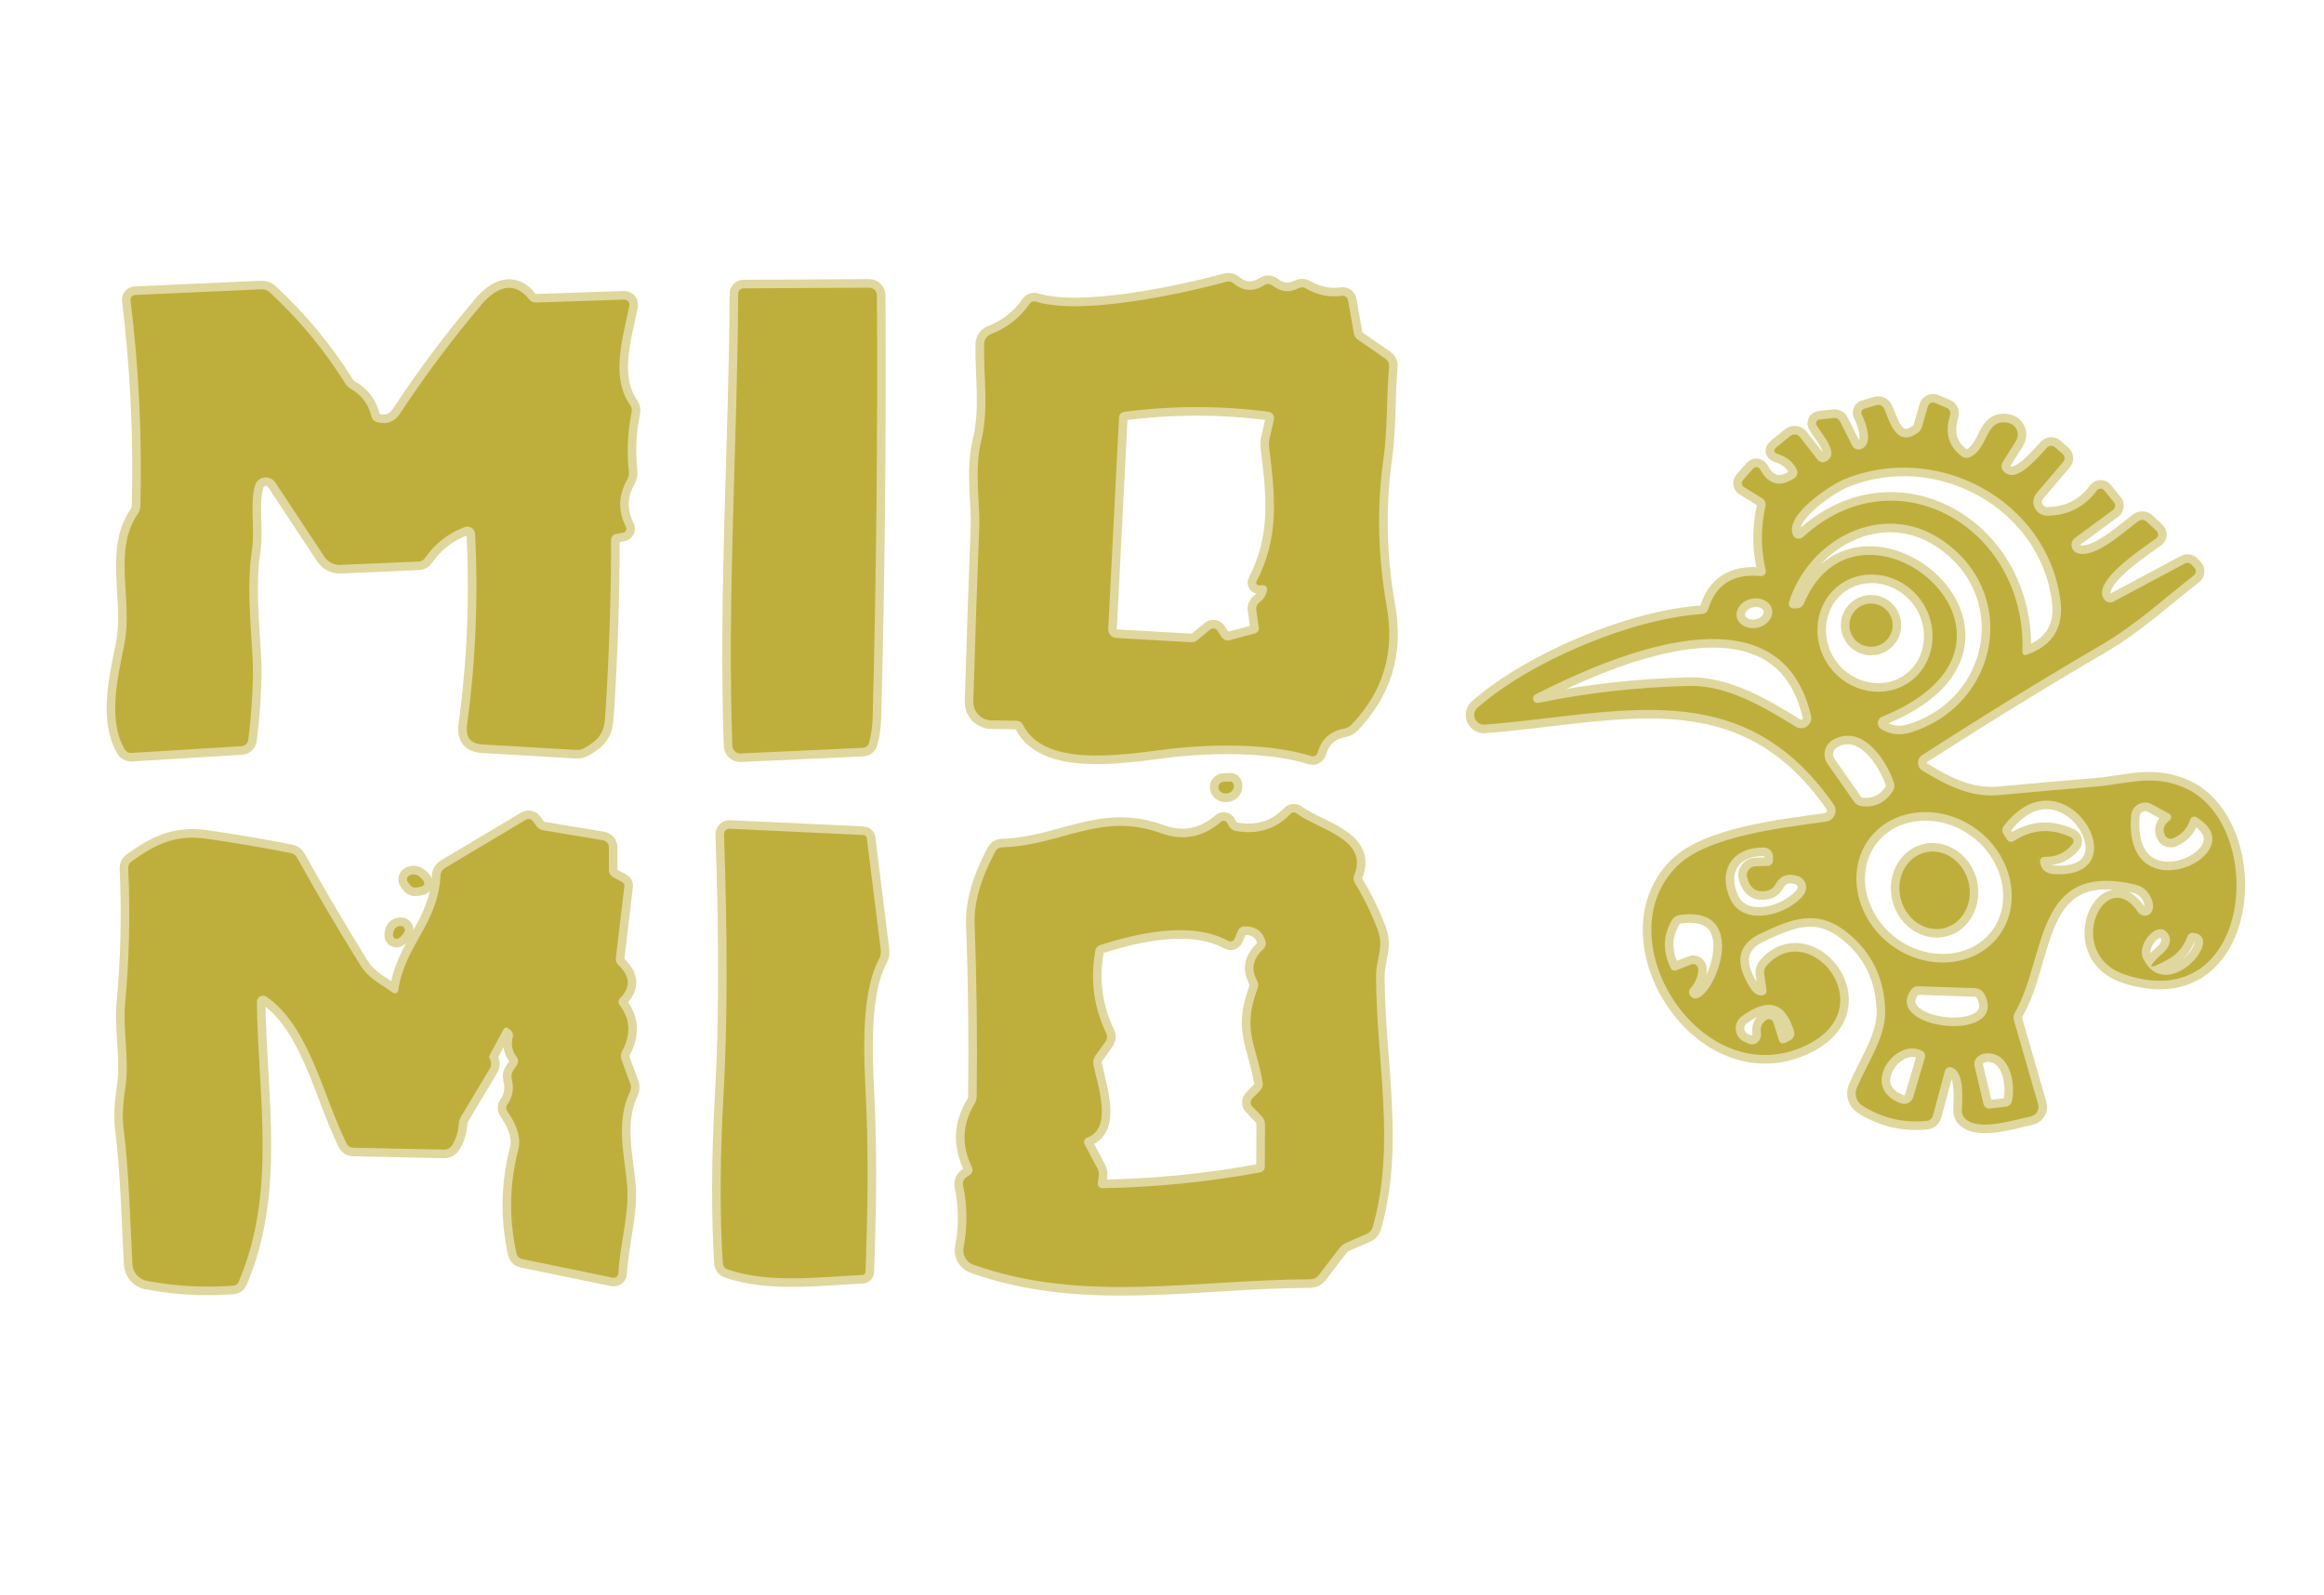
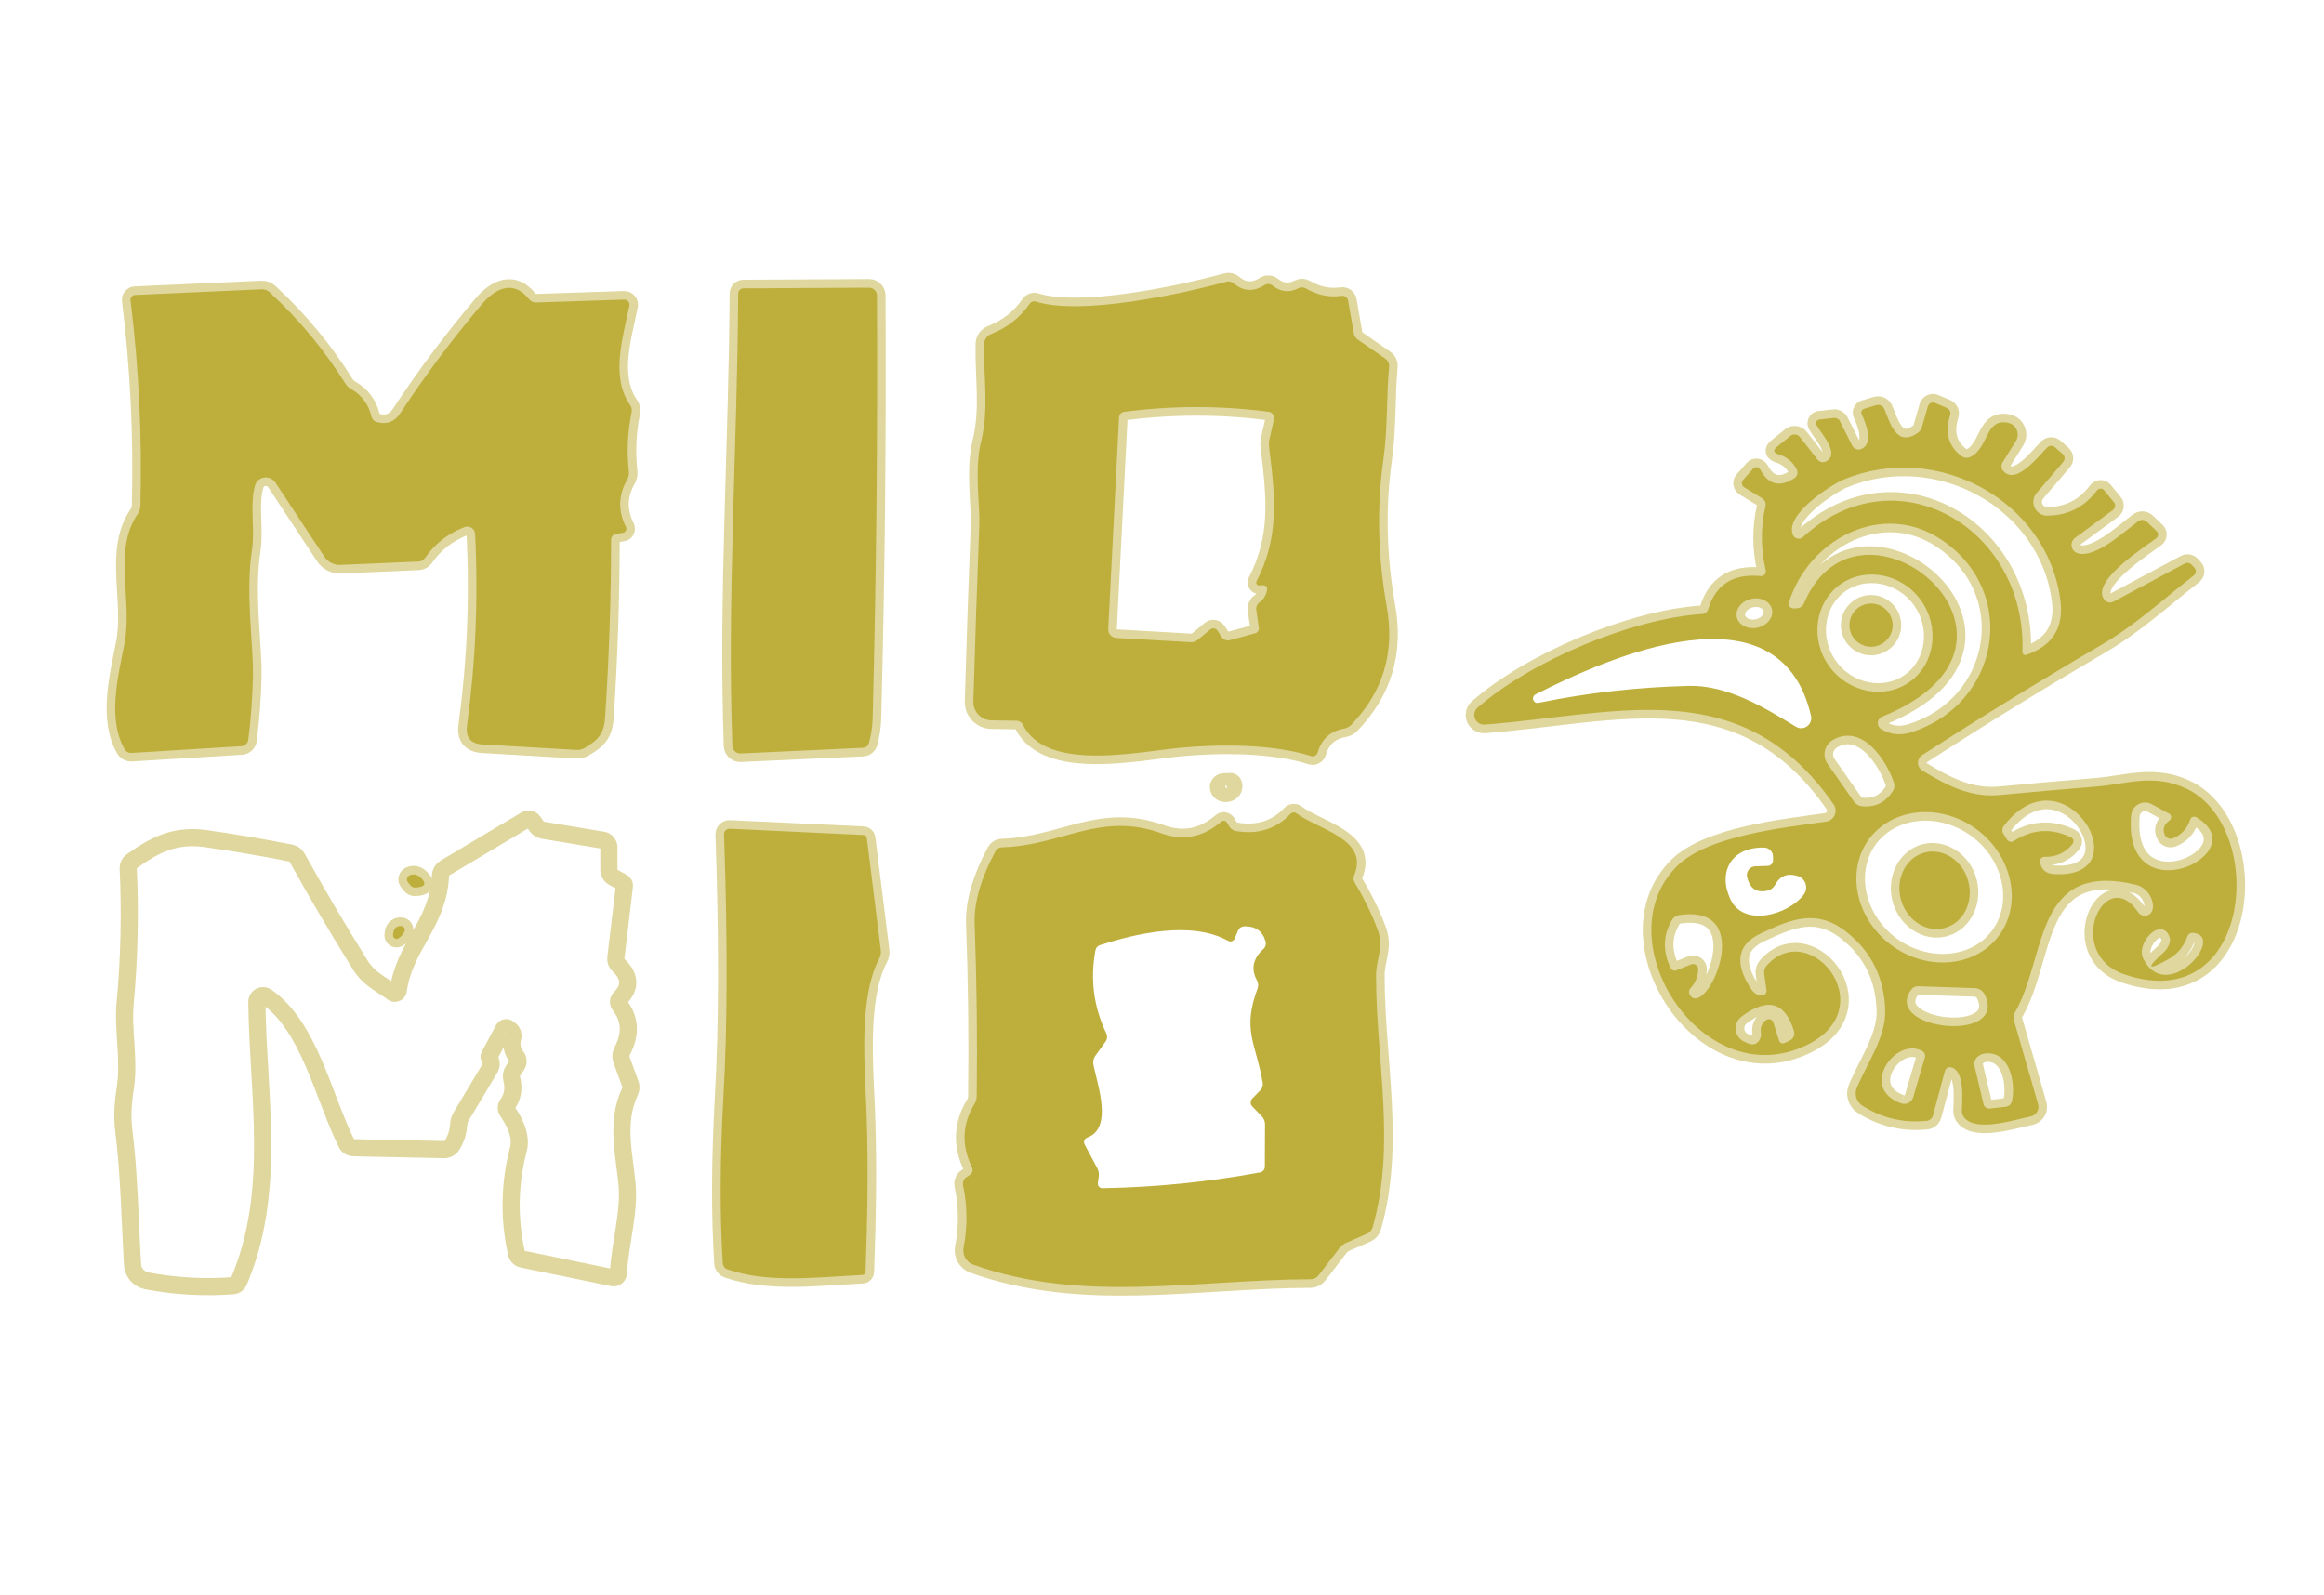
<svg xmlns="http://www.w3.org/2000/svg" width="100%" height="100%" viewBox="0 0 271 186" version="1.1" xml:space="preserve" style="fill-rule:evenodd;clip-rule:evenodd;">
  <g>
    <path d="M119.28,84.52C122.01,90.04 132.63,87.68 137.59,87.21C142.28,86.77 148.42,86.76 152.9,88.18C152.956,88.197 153.014,88.205 153.073,88.205C153.34,88.205 153.577,88.027 153.65,87.77C154.11,86.183 155.143,85.25 156.75,84.97C157.061,84.918 157.35,84.763 157.57,84.53C161.283,80.69 162.663,76.1 161.71,70.76C160.67,64.873 160.537,59.167 161.31,53.64C161.84,49.89 161.65,46.48 161.98,42.77C162.017,42.402 161.848,42.04 161.54,41.83L158.34,39.61C158.091,39.445 157.921,39.18 157.87,38.88L157.2,35.04C157.14,34.692 156.806,34.451 156.45,34.5C154.997,34.707 153.6,34.417 152.26,33.63C152.004,33.481 151.686,33.473 151.42,33.61C150.347,34.163 149.337,34.06 148.39,33.3C148.12,33.085 147.741,33.065 147.45,33.25C146.177,34.057 144.987,33.993 143.88,33.06C143.636,32.848 143.301,32.773 142.99,32.86C137.62,34.33 125.99,36.82 120.79,35.17C120.527,35.081 120.231,35.183 120.07,35.42C118.943,37.047 117.437,38.23 115.55,38.97C115.083,39.157 114.772,39.607 114.76,40.11C114.67,44 115.35,47.69 114.39,51.56C113.6,54.75 114.28,59.06 114.2,61.13C113.94,67.837 113.707,74.733 113.5,81.82C113.499,81.84 113.499,81.86 113.499,81.88C113.499,83.038 114.443,83.994 115.6,84.01L118.57,84.06C118.871,84.066 119.145,84.244 119.28,84.52" style="fill:none;fill-rule:nonzero;stroke:rgb(223,215,158);stroke-width:2px;" />
    <path d="M29.74,56.62C29.782,56.471 29.851,56.33 29.942,56.205C30.367,55.625 31.197,55.5 31.781,55.928C31.906,56.019 32.014,56.132 32.1,56.26L37.82,64.92C38.233,65.551 38.954,65.917 39.71,65.88L48.82,65.49C49.111,65.477 49.381,65.33 49.55,65.09C50.71,63.41 52.253,62.203 54.18,61.47C54.282,61.431 54.391,61.411 54.501,61.411C54.979,61.411 55.378,61.792 55.4,62.27C55.78,69.73 55.467,77.173 54.46,84.6C54.267,86 54.873,86.74 56.28,86.82L67.22,87.46C67.533,87.48 67.849,87.407 68.13,87.25C69.68,86.35 70.43,85.64 70.56,83.69C71.02,76.797 71.253,69.883 71.26,62.95C71.261,62.613 71.508,62.324 71.84,62.27L72.64,62.13C72.664,62.126 72.688,62.121 72.712,62.114C72.957,62.036 73.095,61.766 73.015,61.514C73.009,61.492 73,61.471 72.99,61.45C72.05,59.577 72.1,57.737 73.14,55.93C73.296,55.65 73.363,55.329 73.33,55.01C73.077,52.677 73.183,50.37 73.65,48.09C73.714,47.797 73.652,47.488 73.48,47.24C71.15,43.91 72.66,39.32 73.39,35.66C73.398,35.62 73.402,35.58 73.402,35.54C73.402,35.21 73.131,34.94 72.802,34.94C72.795,34.94 72.787,34.94 72.78,34.94L62.52,35.28C62.2,35.293 61.894,35.151 61.7,34.9C59.9,32.63 57.82,33.55 56.18,35.49C52.76,39.53 49.59,43.767 46.67,48.2C46.017,49.2 45.113,49.543 43.96,49.23C43.636,49.145 43.385,48.887 43.31,48.56C42.977,47.153 42.183,46.087 40.93,45.36C40.657,45.207 40.437,44.997 40.27,44.73C37.803,40.79 34.867,37.247 31.46,34.1C31.199,33.851 30.844,33.721 30.48,33.74L15.74,34.4C15.733,34.4 15.727,34.401 15.72,34.401C15.419,34.427 15.193,34.699 15.219,35.005C15.219,35.01 15.219,35.015 15.22,35.02C16.2,42.993 16.583,50.987 16.37,59C16.357,59.327 16.253,59.645 16.07,59.92C13.12,64.18 15.5,70.01 14.52,75.03C13.78,78.82 12.49,83.85 14.54,87.39C14.698,87.665 15,87.827 15.32,87.81L28.18,87.02C28.576,86.99 28.899,86.684 28.95,86.29C29.263,83.81 29.447,81.303 29.5,78.77C29.57,75.4 28.6,69.15 29.38,64.15C29.76,61.71 29.09,58.9 29.74,56.62" style="fill:none;fill-rule:nonzero;stroke:rgb(223,215,158);stroke-width:2px;" />
    <path d="M101.34,33.55L86.69,33.63C86.355,33.63 86.08,33.905 86.08,34.24C85.99,51.78 84.78,69.47 85.4,86.98C85.416,87.473 85.826,87.871 86.32,87.871C86.333,87.871 86.347,87.871 86.36,87.87L100.64,87.21C100.963,87.193 101.241,86.971 101.33,86.66C101.59,85.707 101.733,84.737 101.76,83.75C102.187,67.183 102.353,50.75 102.26,34.45C102.255,33.955 101.846,33.55 101.35,33.55C101.347,33.55 101.343,33.55 101.34,33.55" style="fill:none;fill-rule:nonzero;stroke:rgb(223,215,158);stroke-width:2px;" />
    <path d="M242.22,64.5C241.82,64.356 241.551,63.975 241.551,63.549C241.551,63.225 241.707,62.92 241.97,62.73L246.4,59.47C246.557,59.353 246.65,59.168 246.65,58.972C246.65,58.829 246.601,58.691 246.51,58.58L245.36,57.18C245.346,57.163 245.331,57.147 245.315,57.132C245.106,56.93 244.764,56.941 244.559,57.154C244.545,57.169 244.532,57.184 244.52,57.2C243.073,59.14 241.143,60.12 238.73,60.14C238.722,60.14 238.715,60.14 238.707,60.14C237.829,60.14 237.107,59.418 237.107,58.54C237.107,58.154 237.247,57.781 237.5,57.49L240.6,53.86C240.829,53.596 240.802,53.191 240.54,52.96L239.62,52.15C239.367,51.928 238.982,51.937 238.74,52.17C237.72,53.18 235.13,56.61 233.62,54.95C233.36,54.666 233.319,54.243 233.52,53.92L235.08,51.42C235.121,51.353 235.157,51.283 235.187,51.21C235.476,50.498 235.132,49.677 234.425,49.39C234.352,49.36 234.277,49.337 234.2,49.32C231.44,48.71 231.93,52.29 229.74,53.3C229.414,53.453 229.029,53.414 228.74,53.2C227.207,52.06 226.76,50.467 227.4,48.42C227.506,48.08 227.336,47.711 227.01,47.57L225.64,46.99C225.627,46.984 225.614,46.979 225.601,46.975C225.285,46.864 224.933,47.037 224.82,47.358C224.817,47.369 224.813,47.379 224.81,47.39L224.12,49.78C224.036,50.077 223.848,50.336 223.59,50.51C221.11,52.18 220.4,49.26 219.72,47.68C219.566,47.326 219.165,47.141 218.79,47.25L217.38,47.67C217.183,47.726 217.045,47.907 217.045,48.113C217.045,48.181 217.061,48.248 217.09,48.31C217.58,49.34 218.54,51.84 216.98,52.38C216.601,52.517 216.174,52.344 215.99,51.98L214.55,49.12C214.419,48.861 214.139,48.709 213.85,48.74L212.15,48.93C212.122,48.933 212.094,48.939 212.067,48.947C211.842,49.018 211.717,49.266 211.789,49.496C211.797,49.522 211.808,49.546 211.82,49.57C212.34,50.55 214.66,52.95 212.91,53.82C212.577,53.988 212.168,53.896 211.94,53.6L209.9,50.98C209.751,50.784 209.518,50.669 209.271,50.669C209.093,50.669 208.92,50.729 208.78,50.84L207.22,52.1C206.727,52.493 206.783,52.787 207.39,52.98C208.39,53.3 209.1,53.893 209.52,54.76C209.696,55.116 209.571,55.557 209.23,55.78C207.53,56.873 206.203,56.527 205.25,54.74C205.163,54.578 204.993,54.476 204.809,54.476C204.664,54.476 204.525,54.54 204.43,54.65L203.25,55.99C203.163,56.09 203.116,56.218 203.116,56.35C203.116,56.542 203.216,56.72 203.38,56.82L205.48,58.11C205.795,58.299 205.953,58.672 205.87,59.03C205.303,61.537 205.313,64.027 205.9,66.5C205.911,66.543 205.916,66.588 205.916,66.633C205.916,66.935 205.668,67.183 205.366,67.183C205.347,67.183 205.329,67.182 205.31,67.18C202.11,66.873 200.07,68.163 199.19,71.05C199.094,71.366 198.81,71.591 198.48,71.61C190.31,72.13 178.53,77.07 172.3,82.53C172.053,82.745 171.911,83.056 171.911,83.384C171.911,84.003 172.421,84.514 173.041,84.514C173.07,84.514 173.1,84.512 173.13,84.51C188.69,83.3 203.07,78.35 213.82,93.81C213.969,94.025 214.048,94.281 214.048,94.543C214.048,95.182 213.573,95.73 212.94,95.82C207.93,96.53 199.14,97.45 195.56,101.01C187.18,109.34 197.85,126.69 209.55,122.36C220.35,118.36 211.22,106.68 205.99,112.64C205.768,112.893 205.669,113.23 205.72,113.56L205.99,115.48C205.99,115.48 205.99,115.48 205.99,115.481C206.031,115.769 205.832,116.038 205.55,116.079C205.547,116.079 205.543,116.08 205.54,116.08C204.993,116.153 204.51,115.857 204.09,115.19C202.23,112.25 202.623,110.15 205.27,108.89C208.94,107.15 211.89,105.93 215.42,108.77C218.253,111.05 219.723,114.07 219.83,117.83C219.92,120.93 217.79,123.86 216.52,126.88C216.207,127.628 216.479,128.501 217.16,128.94C219.453,130.4 221.957,130.993 224.67,130.72C225.015,130.683 225.305,130.437 225.4,130.1L226.8,124.89C226.884,124.588 227.19,124.402 227.49,124.47C229.19,124.84 228.78,128.53 228.77,129.52C228.764,129.853 228.886,130.173 229.11,130.41C230.6,132.01 234.9,130.59 236.78,130.21C237.315,130.108 237.706,129.635 237.706,129.09C237.706,128.982 237.69,128.874 237.66,128.77L234.84,118.99C234.751,118.69 234.791,118.367 234.95,118.1C238.72,111.6 237.08,100.32 249.07,103.18C251.12,103.67 251.79,106.71 250.12,106.79C249.804,106.803 249.504,106.651 249.33,106.39C245.45,100.64 240.55,111.24 247.79,113.66C262.65,118.63 264.41,96.44 254.95,91.97C251.16,90.18 247.91,91.45 244.46,91.73C240.7,92.037 236.943,92.367 233.19,92.72C229.72,93.05 226.94,91.54 224.18,89.88C223.856,89.687 223.658,89.337 223.658,88.961C223.658,88.597 223.843,88.257 224.15,88.06C231.077,83.587 238.073,79.283 245.14,75.15C248.98,72.91 252.3,69.85 255.82,67.11C255.826,67.105 255.832,67.1 255.838,67.095C256.095,66.872 256.125,66.48 255.906,66.228C255.901,66.222 255.895,66.216 255.89,66.21L255.54,65.84C255.339,65.629 255.02,65.579 254.77,65.72L246.44,70.17C246.106,70.344 245.693,70.27 245.44,69.99C243.59,67.92 250.02,63.85 251.44,62.77C251.576,62.666 251.656,62.504 251.656,62.333C251.656,62.18 251.592,62.034 251.48,61.93L250.34,60.85C250.063,60.59 249.636,60.564 249.33,60.79C247.65,62.04 244.24,65.22 242.22,64.5" style="fill:none;fill-rule:nonzero;stroke:rgb(223,215,158);stroke-width:2px;" />
    <path d="M143.49,91.14L142.67,91.18C142.337,91.198 142.074,91.476 142.074,91.809C142.074,91.914 142.1,92.018 142.15,92.11C142.51,92.78 143.66,92.64 143.85,91.9C143.856,91.874 143.862,91.848 143.866,91.822C143.92,91.486 143.777,91.18 143.549,91.143C143.53,91.14 143.51,91.139 143.49,91.14" style="fill:none;fill-rule:nonzero;stroke:rgb(223,215,158);stroke-width:2px;" />
    <path d="M156.98,144.94L159.41,143.88C159.727,143.74 159.966,143.469 160.06,143.14C162.82,133.52 160.47,123.69 160.46,113.8C160.46,111.76 161.44,110.53 160.63,108.38C159.917,106.493 159.03,104.68 157.97,102.94C157.814,102.676 157.791,102.353 157.91,102.07C159.7,97.83 153.64,96.72 151.16,94.84C150.96,94.693 150.677,94.719 150.5,94.9C148.82,96.68 146.697,97.353 144.13,96.92C143.793,96.862 143.5,96.661 143.33,96.37L143.08,95.94C143.074,95.929 143.067,95.919 143.06,95.909C142.917,95.708 142.638,95.657 142.441,95.796C142.43,95.804 142.42,95.812 142.41,95.82C140.29,97.647 137.97,98.103 135.45,97.19C128.27,94.59 123.89,98.62 116.81,98.82C116.509,98.826 116.23,98.998 116.08,99.27C114.367,102.47 113.557,105.297 113.65,107.75C113.897,114.437 113.977,121.133 113.89,127.84C113.89,128.161 113.8,128.476 113.63,128.75C112.19,131.117 112.093,133.577 113.34,136.13C113.493,136.449 113.385,136.836 113.09,137.03L112.7,137.28C112.382,137.485 112.223,137.872 112.3,138.25C112.807,140.637 112.827,143.06 112.36,145.52C112.199,146.356 112.681,147.196 113.49,147.49C126.28,152.05 139.26,149.25 152.84,149.19C153.195,149.183 153.529,149.018 153.75,148.74L156.2,145.55C156.407,145.283 156.667,145.08 156.98,144.94" style="fill:none;fill-rule:nonzero;stroke:rgb(223,215,158);stroke-width:2px;" />
    <path d="M59.25,119.92L59.52,120.13C59.762,120.318 59.872,120.632 59.8,120.93C59.573,121.823 59.717,122.59 60.23,123.23C60.462,123.519 60.474,123.932 60.26,124.24L59.85,124.84C59.653,125.126 59.587,125.48 59.67,125.81C59.957,126.95 59.79,127.943 59.17,128.79C58.997,129.027 58.993,129.349 59.16,129.59C60.34,131.303 60.77,132.78 60.45,134.02C59.403,138.027 59.327,142.07 60.22,146.15C60.292,146.496 60.564,146.768 60.91,146.84L71.45,149.01C71.464,149.013 71.478,149.015 71.491,149.017C71.791,149.054 72.069,148.834 72.106,148.529C72.108,148.516 72.109,148.503 72.11,148.49C72.31,144.88 73.43,141.48 73.12,138.08C72.8,134.66 71.78,130.85 73.46,127.32C73.595,127.032 73.609,126.701 73.5,126.4L72.48,123.62C72.353,123.276 72.379,122.897 72.55,122.58C73.597,120.62 73.5,118.837 72.26,117.23C72.067,116.983 72.085,116.633 72.3,116.42C73.567,115.14 73.497,113.84 72.09,112.52C71.882,112.318 71.778,112.033 71.81,111.75L72.81,103.34C72.835,103.154 72.739,102.97 72.57,102.88L71.54,102.33C71.208,102.151 71,101.808 71,101.44L71,98.81C71.001,98.407 70.708,98.058 70.31,97.99L63.34,96.83C63.027,96.779 62.745,96.602 62.56,96.34L62.17,95.79C61.97,95.519 61.596,95.44 61.31,95.61L51.87,101.24C51.571,101.421 51.383,101.737 51.37,102.08C51.09,107.79 47.19,110.21 46.44,115.51C46.436,115.544 46.427,115.577 46.414,115.609C46.333,115.807 46.099,115.901 45.896,115.818C45.866,115.806 45.837,115.789 45.81,115.77C44.3,114.67 43.01,114.16 41.99,112.51C39.43,108.403 36.98,104.24 34.64,100.02C34.487,99.747 34.224,99.553 33.92,99.49C30.66,98.843 27.367,98.283 24.04,97.81C20.43,97.3 18.11,98.48 15.33,100.47C15.081,100.65 14.938,100.947 14.95,101.26C15.197,106.533 15.077,111.783 14.59,117.01C14.3,120.17 15.13,123.58 14.6,126.97C14.313,128.797 14.253,130.373 14.42,131.7C15.07,136.88 15.15,142.25 15.45,147.47C15.503,148.412 16.199,149.203 17.13,149.38C20.45,150.007 23.803,150.193 27.19,149.94C27.477,149.922 27.73,149.739 27.84,149.47C32.32,138.94 30.08,127.85 29.95,116.85C29.95,116.847 29.95,116.845 29.95,116.842C29.95,116.447 30.275,116.122 30.67,116.122C30.816,116.122 30.96,116.167 31.08,116.25C36.08,119.69 37.69,127.89 40.41,133.35C40.564,133.651 40.868,133.844 41.2,133.85L51.78,134.07C52.158,134.082 52.517,133.887 52.72,133.56C53.173,132.827 53.43,132.013 53.49,131.12C53.51,130.787 53.607,130.477 53.78,130.19L57.11,124.63C57.303,124.311 57.322,123.915 57.16,123.58L57.05,123.34C57.018,123.278 57.018,123.206 57.05,123.15L58.72,120.03C58.78,119.915 58.9,119.842 59.03,119.842C59.11,119.842 59.188,119.87 59.25,119.92" style="fill:none;fill-rule:nonzero;stroke:rgb(223,215,158);stroke-width:2px;" />
    <path d="M100.68,97.38L85.1,96.65C85.09,96.65 85.08,96.649 85.07,96.649C84.719,96.649 84.43,96.938 84.43,97.289C84.43,97.296 84.43,97.303 84.43,97.31C84.85,109.53 84.83,119.657 84.37,127.69C83.95,135.163 83.923,141.72 84.29,147.36C84.314,147.663 84.514,147.926 84.8,148.03C89.67,149.72 95.54,148.92 100.58,148.69C100.772,148.68 100.925,148.522 100.93,148.33C101.14,142.16 101.28,136.71 101.05,129.93C100.87,124.66 100.06,116.46 102.54,111.76C102.69,111.473 102.749,111.149 102.71,110.83L101.08,97.75C101.056,97.549 100.887,97.392 100.68,97.38" style="fill:none;fill-rule:nonzero;stroke:rgb(223,215,158);stroke-width:2px;" />
    <path d="M48.52,103.51L48.85,103.46C49.557,103.353 49.673,103.033 49.2,102.5C48.713,101.96 48.213,101.833 47.7,102.12C47.545,102.209 47.45,102.375 47.45,102.553C47.45,102.656 47.481,102.756 47.54,102.84L47.82,103.21C47.98,103.431 48.25,103.547 48.52,103.51" style="fill:none;fill-rule:nonzero;stroke:rgb(223,215,158);stroke-width:2px;" />
    <path d="M46.43,109.45C46.737,109.29 46.98,109.023 47.16,108.65C47.178,108.616 47.191,108.58 47.2,108.543C47.255,108.303 47.098,108.058 46.852,108.002C46.815,107.993 46.778,107.989 46.74,107.99C46.153,108.003 45.85,108.367 45.83,109.08C45.83,109.082 45.83,109.084 45.83,109.087C45.83,109.312 46.015,109.497 46.24,109.497C46.306,109.497 46.371,109.481 46.43,109.45" style="fill:none;fill-rule:nonzero;stroke:rgb(223,215,158);stroke-width:2px;" />
    <path d="M146.52,67.8C149.14,62.74 148.75,58.17 147.99,52.16C147.95,51.827 147.967,51.497 148.04,51.17L148.55,48.94C148.553,48.928 148.555,48.916 148.557,48.904C148.63,48.494 148.362,48.097 147.962,48.026C147.948,48.024 147.934,48.022 147.92,48.02C142.3,47.293 136.687,47.297 131.08,48.03C130.755,48.077 130.506,48.347 130.49,48.67L129.23,73.35C129.202,73.895 129.625,74.368 130.17,74.4L138.9,74.9C139.158,74.913 139.415,74.827 139.62,74.66L141.13,73.41C141.23,73.328 141.356,73.283 141.485,73.283C141.672,73.283 141.846,73.376 141.95,73.53L142.46,74.3C142.669,74.61 143.052,74.756 143.41,74.66L146.36,73.86C146.644,73.787 146.83,73.51 146.79,73.22L146.49,71.1C146.446,70.776 146.585,70.452 146.85,70.26C147.357,69.88 147.66,69.387 147.76,68.78C147.764,68.757 147.765,68.733 147.765,68.71C147.765,68.457 147.558,68.25 147.305,68.25C147.3,68.25 147.295,68.25 147.29,68.25L146.81,68.27C146.808,68.27 146.805,68.27 146.803,68.27C146.627,68.27 146.483,68.126 146.483,67.95C146.483,67.898 146.495,67.846 146.52,67.8" style="fill:none;fill-rule:nonzero;stroke:rgb(223,215,158);stroke-width:2px;" />
    <path d="M240.26,69.99C238.74,58.38 225.91,51.42 215.03,55.91C213.58,56.5 208.03,60.04 209.08,62.39C209.096,62.427 209.115,62.462 209.137,62.496C209.356,62.831 209.815,62.925 210.155,62.703C210.189,62.681 210.22,62.657 210.25,62.63C221.14,52.64 236.38,61.6 235.83,76.05C235.83,76.053 235.83,76.056 235.83,76.058C235.83,76.245 235.983,76.398 236.17,76.398C236.207,76.398 236.245,76.392 236.28,76.38C239.353,75.313 240.68,73.183 240.26,69.99" style="fill:none;fill-rule:nonzero;stroke:rgb(223,215,158);stroke-width:2px;" />
    <path d="M226.34,62.91C219.45,58.33 210.89,62.9 208.61,70.24C208.594,70.292 208.586,70.346 208.586,70.4C208.586,70.702 208.834,70.95 209.136,70.95C209.141,70.95 209.145,70.95 209.15,70.95L209.51,70.94C209.885,70.934 210.22,70.71 210.36,70.37C216.82,54.98 240.92,74.89 219.48,83.58C219.172,83.702 218.969,84.002 218.969,84.333C218.969,84.612 219.113,84.872 219.35,85.02C220.41,85.673 221.563,85.807 222.81,85.42C233.18,82.18 235.57,69.05 226.34,62.91" style="fill:none;fill-rule:nonzero;stroke:rgb(223,215,158);stroke-width:2px;" />
    <path d="M222.733,79.494C222.733,79.494 222.733,79.494 222.733,79.494C225.661,77.374 226.223,73.078 223.978,69.976C223.978,69.976 223.978,69.976 223.978,69.976C221.733,66.874 217.476,66.066 214.547,68.186C214.547,68.186 214.547,68.186 214.547,68.186C211.619,70.306 211.057,74.602 213.302,77.704C213.302,77.704 213.302,77.704 213.302,77.704C215.547,80.806 219.804,81.614 222.733,79.494C222.733,79.494 222.733,79.494 222.733,79.494" style="fill:none;fill-rule:nonzero;stroke:rgb(223,215,158);stroke-width:2px;" />
    <path d="M206.631,71.069C206.428,70.148 205.336,69.593 204.211,69.84C203.086,70.087 202.326,71.049 202.529,71.971C202.732,72.892 203.824,73.447 204.949,73.2C206.074,72.953 206.834,71.991 206.631,71.069" style="fill:none;fill-rule:nonzero;stroke:rgb(223,215,158);stroke-width:2px;" />
-     <path d="M211.18,83.47C207.52,67.71 187.5,76.71 179.1,80.96C178.896,81.039 178.761,81.236 178.761,81.455C178.761,81.745 179,81.985 179.291,81.985C179.345,81.985 179.398,81.976 179.45,81.96C185.143,80.793 190.98,80.137 196.96,79.99C201.44,79.89 205.77,82.52 209.41,84.75C209.597,84.866 209.813,84.928 210.033,84.928C210.681,84.928 211.213,84.395 211.213,83.748C211.213,83.654 211.202,83.561 211.18,83.47" style="fill:none;fill-rule:nonzero;stroke:rgb(223,215,158);stroke-width:2px;" />
    <path d="M220.85,91.28C219.97,88.64 217.14,84.33 213.72,86.3C213.697,86.313 213.674,86.327 213.652,86.341C212.758,86.909 212.487,88.107 213.051,88.997C213.067,89.021 213.083,89.046 213.1,89.07L216.16,93.44C216.388,93.776 216.755,93.993 217.16,94.03C218.673,94.183 219.863,93.59 220.73,92.25C220.914,91.965 220.958,91.609 220.85,91.28" style="fill:none;fill-rule:nonzero;stroke:rgb(223,215,158);stroke-width:2px;" />
    <path d="M241.68,98.42C240.853,99.467 239.76,99.97 238.4,99.93C238.388,99.93 238.377,99.93 238.365,99.931C238.086,99.947 237.87,100.186 237.886,100.46C237.887,100.474 237.888,100.487 237.89,100.5C238.003,101.4 238.547,101.88 239.52,101.94C249.9,102.55 240.75,87.08 233.66,96.33C233.456,96.595 233.44,96.964 233.62,97.25L234.05,97.93C234.215,98.182 234.558,98.254 234.81,98.09C236.977,96.69 239.21,96.547 241.51,97.66C241.681,97.744 241.789,97.918 241.789,98.108C241.789,98.222 241.751,98.331 241.68,98.42" style="fill:none;fill-rule:nonzero;stroke:rgb(223,215,158);stroke-width:2px;" />
    <path d="M252.44,97.38C252.147,96.72 252.327,96.157 252.98,95.69C253.105,95.602 253.18,95.458 253.18,95.305C253.18,95.132 253.084,94.971 252.93,94.89L250.92,93.79C250.821,93.736 250.717,93.692 250.608,93.659C249.752,93.401 248.834,93.897 248.574,94.758C248.541,94.866 248.52,94.977 248.51,95.09C247.51,106.92 263.26,99.53 256.11,95.31C256.096,95.302 256.081,95.294 256.066,95.287C255.822,95.175 255.53,95.279 255.42,95.518C255.412,95.535 255.406,95.552 255.4,95.57C255.053,96.63 254.383,97.363 253.39,97.77C253.022,97.921 252.595,97.746 252.44,97.38" style="fill:none;fill-rule:nonzero;stroke:rgb(223,215,158);stroke-width:2px;" />
    <path d="M233.059,109.174C235.836,105.503 234.721,99.912 230.591,96.788C226.461,93.665 220.777,94.115 218.001,97.786C215.224,101.457 216.339,107.048 220.469,110.172C224.599,113.295 230.283,112.845 233.059,109.174" style="fill:none;fill-rule:nonzero;stroke:rgb(223,215,158);stroke-width:2px;" />
-     <path d="M209.65,102.17C208.463,101.783 207.58,102.123 207,103.19C206.815,103.533 206.487,103.782 206.1,103.87C204.853,104.157 204.063,103.637 203.73,102.31C203.709,102.228 203.699,102.144 203.699,102.059C203.699,101.509 204.14,101.051 204.69,101.03L206.14,100.98C206.478,100.969 206.75,100.693 206.75,100.36L206.75,99.91C206.756,99.338 206.292,98.861 205.72,98.85C201.88,98.76 200.28,101.7 201.79,104.89C203.33,108.15 208.49,106.73 210.33,104.34C210.516,104.097 210.617,103.8 210.617,103.494C210.617,102.891 210.225,102.354 209.65,102.17" style="fill:none;fill-rule:nonzero;stroke:rgb(223,215,158);stroke-width:2px;" />
    <path d="M197.09,116.1C199.03,118.72 205.02,105.36 195.83,106.72C195.47,106.771 195.153,106.981 194.97,107.29C193.91,109.077 193.867,110.96 194.84,112.94C194.955,113.159 195.219,113.259 195.45,113.17L197.21,112.47C197.25,112.454 197.292,112.443 197.334,112.436C197.659,112.384 197.97,112.613 198.023,112.943C198.03,112.985 198.032,113.028 198.03,113.07C197.99,113.917 197.69,114.643 197.13,115.25C196.917,115.48 196.9,115.838 197.09,116.1" style="fill:none;fill-rule:nonzero;stroke:rgb(223,215,158);stroke-width:2px;" />
    <path d="M252.32,111.05C252.62,110.777 252.837,110.44 252.97,110.04C253.085,109.728 253.063,109.38 252.91,109.08C251.86,106.97 249.03,110.04 249.93,111.82C252.64,117.23 259.66,109.22 255.74,108.79C255.45,108.755 255.17,108.93 255.07,109.21C254.65,110.397 253.903,111.287 252.83,111.88C250.383,113.233 250.213,112.957 252.32,111.05" style="fill:none;fill-rule:nonzero;stroke:rgb(223,215,158);stroke-width:2px;" />
    <path d="M230.28,115.24L223.67,115.02C223.363,115.007 223.067,115.15 222.88,115.4C219.4,120.1 234.2,121.76 231.45,116.01C231.234,115.556 230.782,115.258 230.28,115.24" style="fill:none;fill-rule:nonzero;stroke:rgb(223,215,158);stroke-width:2px;" />
    <path d="M206.79,119.23L207.45,121.35C207.513,121.549 207.699,121.685 207.907,121.685C207.985,121.685 208.061,121.666 208.13,121.63L208.74,121.33C209.128,121.131 209.322,120.684 209.2,120.27C208.173,116.85 206.137,116.277 203.09,118.55C202.997,118.619 202.912,118.698 202.835,118.784C202.207,119.489 202.267,120.582 202.967,121.206C203.054,121.284 203.149,121.352 203.25,121.41C203.423,121.503 203.62,121.597 203.84,121.69C204.4,121.917 204.837,121.793 205.15,121.32C205.317,121.069 205.385,120.766 205.34,120.47C205.24,119.823 205.447,119.317 205.96,118.95C206.052,118.885 206.161,118.849 206.274,118.849C206.51,118.849 206.72,119.004 206.79,119.23" style="fill:none;fill-rule:nonzero;stroke:rgb(223,215,158);stroke-width:2px;" />
    <path d="M221.69,128.68C221.703,128.685 221.715,128.689 221.728,128.693C222.292,128.874 222.907,128.555 223.089,127.985C223.093,127.974 223.097,127.962 223.1,127.95L224.46,123.33C224.546,123.034 224.417,122.716 224.15,122.57C221.1,120.86 216.66,126.88 221.69,128.68" style="fill:none;fill-rule:nonzero;stroke:rgb(223,215,158);stroke-width:2px;" />
    <path d="M231.77,122.84C231.217,122.847 230.783,123.03 230.47,123.39C230.251,123.647 230.169,123.997 230.25,124.33L231.3,128.77C231.378,129.099 231.694,129.32 232.03,129.28L233.9,129.07C234.248,129.027 234.533,128.766 234.61,128.42C235.05,126.47 234.46,122.82 231.77,122.84" style="fill:none;fill-rule:nonzero;stroke:rgb(223,215,158);stroke-width:2px;" />
    <path d="M220.7,72.91C220.7,71.528 219.562,70.39 218.18,70.39C216.798,70.39 215.66,71.528 215.66,72.91C215.66,74.292 216.798,75.43 218.18,75.43C219.562,75.43 220.7,74.292 220.7,72.91" style="fill:none;fill-rule:nonzero;stroke:rgb(223,215,158);stroke-width:2px;" />
-     <path d="M146.03,128.11L146.95,127.17C147.194,126.926 147.303,126.577 147.24,126.24C146.45,121.65 144.81,120.16 146.65,115.27C146.758,114.965 146.733,114.63 146.58,114.35C145.847,113.017 146.097,111.79 147.33,110.67C147.568,110.449 147.665,110.117 147.58,109.81C147.253,108.617 146.437,108.023 145.13,108.03C144.795,108.031 144.492,108.232 144.36,108.54L143.96,109.48C143.879,109.673 143.69,109.8 143.48,109.8C143.389,109.8 143.299,109.776 143.22,109.73C138.86,107.32 132.36,108.91 128.28,110.22C128.004,110.306 127.796,110.537 127.74,110.82C127.107,114.207 127.53,117.443 129.01,120.53C129.152,120.838 129.117,121.198 128.92,121.47L127.72,123.14C127.51,123.44 127.43,123.812 127.5,124.17C127.99,126.57 129.8,131.58 126.78,132.67C126.767,132.675 126.755,132.68 126.742,132.685C126.461,132.81 126.335,133.148 126.462,133.434C126.468,133.446 126.474,133.458 126.48,133.47L127.96,136.25C128.103,136.517 128.163,136.824 128.13,137.13L128.02,137.98C128.018,138 128.017,138.02 128.017,138.04C128.017,138.331 128.256,138.57 128.547,138.57C128.548,138.57 128.549,138.57 128.55,138.57C134.73,138.463 140.857,137.85 146.93,136.73C147.253,136.672 147.49,136.388 147.49,136.06L147.51,131.11C147.51,130.763 147.373,130.43 147.13,130.18L146.03,129.04C145.779,128.779 145.779,128.363 146.03,128.11" style="fill:none;fill-rule:nonzero;stroke:rgb(223,215,158);stroke-width:2px;" />
    <path d="M226.768,108.225C226.768,108.225 226.768,108.225 226.768,108.225C228.924,107.647 230.167,105.188 229.521,102.777C229.521,102.777 229.521,102.777 229.521,102.777C228.875,100.366 226.569,98.857 224.412,99.435C224.412,99.435 224.412,99.435 224.412,99.435C222.256,100.013 221.013,102.472 221.659,104.883C221.659,104.883 221.659,104.883 221.659,104.883C222.305,107.294 224.611,108.803 226.768,108.225" style="fill:none;fill-rule:nonzero;stroke:rgb(223,215,158);stroke-width:2px;" />
  </g>
  <path d="M118.57,84.06L115.6,84.01C114.443,83.994 113.499,83.038 113.499,81.88C113.499,81.86 113.499,81.84 113.5,81.82C113.707,74.733 113.94,67.837 114.2,61.13C114.28,59.06 113.6,54.75 114.39,51.56C115.35,47.69 114.67,44 114.76,40.11C114.772,39.607 115.083,39.157 115.55,38.97C117.437,38.23 118.943,37.047 120.07,35.42C120.231,35.183 120.527,35.081 120.79,35.17C125.99,36.82 137.62,34.33 142.99,32.86C143.301,32.773 143.636,32.848 143.88,33.06C144.987,33.993 146.177,34.057 147.45,33.25C147.741,33.065 148.12,33.085 148.39,33.3C149.337,34.06 150.347,34.163 151.42,33.61C151.686,33.473 152.004,33.481 152.26,33.63C153.6,34.417 154.997,34.707 156.45,34.5C156.806,34.451 157.14,34.692 157.2,35.04L157.87,38.88C157.921,39.18 158.091,39.445 158.34,39.61L161.54,41.83C161.848,42.04 162.017,42.402 161.98,42.77C161.65,46.48 161.84,49.89 161.31,53.64C160.537,59.167 160.67,64.873 161.71,70.76C162.663,76.1 161.283,80.69 157.57,84.53C157.35,84.763 157.061,84.918 156.75,84.97C155.143,85.25 154.11,86.183 153.65,87.77C153.577,88.027 153.34,88.205 153.073,88.205C153.014,88.205 152.956,88.197 152.9,88.18C148.42,86.76 142.28,86.77 137.59,87.21C132.63,87.68 122.01,90.04 119.28,84.52C119.145,84.244 118.871,84.066 118.57,84.06ZM146.52,67.8C149.14,62.74 148.75,58.17 147.99,52.16C147.95,51.827 147.967,51.497 148.04,51.17L148.55,48.94C148.553,48.928 148.555,48.916 148.557,48.904C148.63,48.494 148.362,48.097 147.962,48.026C147.948,48.024 147.934,48.022 147.92,48.02C142.3,47.293 136.687,47.297 131.08,48.03C130.755,48.077 130.506,48.347 130.49,48.67L129.23,73.35C129.202,73.895 129.625,74.368 130.17,74.4L138.9,74.9C139.158,74.913 139.415,74.827 139.62,74.66L141.13,73.41C141.23,73.328 141.356,73.283 141.485,73.283C141.672,73.283 141.846,73.376 141.95,73.53L142.46,74.3C142.669,74.61 143.052,74.756 143.41,74.66L146.36,73.86C146.644,73.787 146.83,73.51 146.79,73.22L146.49,71.1C146.446,70.776 146.585,70.452 146.85,70.26C147.357,69.88 147.66,69.387 147.76,68.78C147.764,68.757 147.765,68.733 147.765,68.71C147.765,68.457 147.558,68.25 147.305,68.25C147.3,68.25 147.295,68.25 147.29,68.25L146.81,68.27C146.808,68.27 146.805,68.27 146.803,68.27C146.627,68.27 146.483,68.126 146.483,67.95C146.483,67.898 146.495,67.846 146.52,67.8Z" style="fill:rgb(190,175,60);fill-rule:nonzero;" />
  <path d="M29.74,56.62C29.09,58.9 29.76,61.71 29.38,64.15C28.6,69.15 29.57,75.4 29.5,78.77C29.447,81.303 29.263,83.81 28.95,86.29C28.899,86.684 28.576,86.99 28.18,87.02L15.32,87.81C15,87.827 14.698,87.665 14.54,87.39C12.49,83.85 13.78,78.82 14.52,75.03C15.5,70.01 13.12,64.18 16.07,59.92C16.253,59.645 16.357,59.327 16.37,59C16.583,50.987 16.2,42.993 15.22,35.02C15.219,35.015 15.219,35.01 15.219,35.005C15.193,34.699 15.419,34.427 15.72,34.401C15.727,34.401 15.733,34.4 15.74,34.4L30.48,33.74C30.844,33.721 31.199,33.851 31.46,34.1C34.867,37.247 37.803,40.79 40.27,44.73C40.437,44.997 40.657,45.207 40.93,45.36C42.183,46.087 42.977,47.153 43.31,48.56C43.385,48.887 43.636,49.145 43.96,49.23C45.113,49.543 46.017,49.2 46.67,48.2C49.59,43.767 52.76,39.53 56.18,35.49C57.82,33.55 59.9,32.63 61.7,34.9C61.894,35.151 62.2,35.293 62.52,35.28L72.78,34.94C72.787,34.94 72.795,34.94 72.802,34.94C73.131,34.94 73.402,35.21 73.402,35.54C73.402,35.58 73.398,35.62 73.39,35.66C72.66,39.32 71.15,43.91 73.48,47.24C73.652,47.488 73.714,47.797 73.65,48.09C73.183,50.37 73.077,52.677 73.33,55.01C73.363,55.329 73.296,55.65 73.14,55.93C72.1,57.737 72.05,59.577 72.99,61.45C73,61.471 73.009,61.492 73.015,61.514C73.095,61.766 72.957,62.036 72.712,62.114C72.688,62.121 72.664,62.126 72.64,62.13L71.84,62.27C71.508,62.324 71.261,62.613 71.26,62.95C71.253,69.883 71.02,76.797 70.56,83.69C70.43,85.64 69.68,86.35 68.13,87.25C67.849,87.407 67.533,87.48 67.22,87.46L56.28,86.82C54.873,86.74 54.267,86 54.46,84.6C55.467,77.173 55.78,69.73 55.4,62.27C55.378,61.792 54.979,61.411 54.501,61.411C54.391,61.411 54.282,61.431 54.18,61.47C52.253,62.203 50.71,63.41 49.55,65.09C49.381,65.33 49.111,65.477 48.82,65.49L39.71,65.88C38.954,65.917 38.233,65.551 37.82,64.92L32.1,56.26C32.014,56.132 31.906,56.019 31.781,55.928C31.197,55.5 30.367,55.625 29.942,56.205C29.851,56.33 29.782,56.471 29.74,56.62Z" style="fill:rgb(190,175,60);fill-rule:nonzero;" />
  <path d="M101.34,33.55C101.343,33.55 101.347,33.55 101.35,33.55C101.846,33.55 102.255,33.955 102.26,34.45C102.353,50.75 102.187,67.183 101.76,83.75C101.733,84.737 101.59,85.707 101.33,86.66C101.241,86.971 100.963,87.193 100.64,87.21L86.36,87.87C86.347,87.871 86.333,87.871 86.32,87.871C85.826,87.871 85.416,87.473 85.4,86.98C84.78,69.47 85.99,51.78 86.08,34.24C86.08,33.905 86.355,33.63 86.69,33.63L101.34,33.55Z" style="fill:rgb(190,175,60);fill-rule:nonzero;" />
  <path d="M242.22,64.5C244.24,65.22 247.65,62.04 249.33,60.79C249.636,60.564 250.063,60.59 250.34,60.85L251.48,61.93C251.592,62.034 251.656,62.18 251.656,62.333C251.656,62.504 251.576,62.666 251.44,62.77C250.02,63.85 243.59,67.92 245.44,69.99C245.693,70.27 246.106,70.344 246.44,70.17L254.77,65.72C255.02,65.579 255.339,65.629 255.54,65.84L255.89,66.21C255.895,66.216 255.901,66.222 255.906,66.228C256.125,66.48 256.095,66.872 255.838,67.095C255.832,67.1 255.826,67.105 255.82,67.11C252.3,69.85 248.98,72.91 245.14,75.15C238.073,79.283 231.077,83.587 224.15,88.06C223.843,88.257 223.658,88.597 223.658,88.961C223.658,89.337 223.856,89.687 224.18,89.88C226.94,91.54 229.72,93.05 233.19,92.72C236.943,92.367 240.7,92.037 244.46,91.73C247.91,91.45 251.16,90.18 254.95,91.97C264.41,96.44 262.65,118.63 247.79,113.66C240.55,111.24 245.45,100.64 249.33,106.39C249.504,106.651 249.804,106.803 250.12,106.79C251.79,106.71 251.12,103.67 249.07,103.18C237.08,100.32 238.72,111.6 234.95,118.1C234.791,118.367 234.751,118.69 234.84,118.99L237.66,128.77C237.69,128.874 237.706,128.982 237.706,129.09C237.706,129.635 237.315,130.108 236.78,130.21C234.9,130.59 230.6,132.01 229.11,130.41C228.886,130.173 228.764,129.853 228.77,129.52C228.78,128.53 229.19,124.84 227.49,124.47C227.19,124.402 226.884,124.588 226.8,124.89L225.4,130.1C225.305,130.437 225.015,130.683 224.67,130.72C221.957,130.993 219.453,130.4 217.16,128.94C216.479,128.501 216.207,127.628 216.52,126.88C217.79,123.86 219.92,120.93 219.83,117.83C219.723,114.07 218.253,111.05 215.42,108.77C211.89,105.93 208.94,107.15 205.27,108.89C202.623,110.15 202.23,112.25 204.09,115.19C204.51,115.857 204.993,116.153 205.54,116.08C205.543,116.08 205.547,116.079 205.55,116.079C205.832,116.038 206.031,115.769 205.99,115.481C205.99,115.48 205.99,115.48 205.99,115.48L205.72,113.56C205.669,113.23 205.768,112.893 205.99,112.64C211.22,106.68 220.35,118.36 209.55,122.36C197.85,126.69 187.18,109.34 195.56,101.01C199.14,97.45 207.93,96.53 212.94,95.82C213.573,95.73 214.048,95.182 214.048,94.543C214.048,94.281 213.969,94.025 213.82,93.81C203.07,78.35 188.69,83.3 173.13,84.51C173.1,84.512 173.07,84.514 173.041,84.514C172.421,84.514 171.911,84.003 171.911,83.384C171.911,83.056 172.053,82.745 172.3,82.53C178.53,77.07 190.31,72.13 198.48,71.61C198.81,71.591 199.094,71.366 199.19,71.05C200.07,68.163 202.11,66.873 205.31,67.18C205.329,67.182 205.347,67.183 205.366,67.183C205.668,67.183 205.916,66.935 205.916,66.633C205.916,66.588 205.911,66.543 205.9,66.5C205.313,64.027 205.303,61.537 205.87,59.03C205.953,58.672 205.795,58.299 205.48,58.11L203.38,56.82C203.216,56.72 203.116,56.542 203.116,56.35C203.116,56.218 203.163,56.09 203.25,55.99L204.43,54.65C204.525,54.54 204.664,54.476 204.809,54.476C204.993,54.476 205.163,54.578 205.25,54.74C206.203,56.527 207.53,56.873 209.23,55.78C209.571,55.557 209.696,55.116 209.52,54.76C209.1,53.893 208.39,53.3 207.39,52.98C206.783,52.787 206.727,52.493 207.22,52.1L208.78,50.84C208.92,50.729 209.093,50.669 209.271,50.669C209.518,50.669 209.751,50.784 209.9,50.98L211.94,53.6C212.168,53.896 212.577,53.988 212.91,53.82C214.66,52.95 212.34,50.55 211.82,49.57C211.808,49.546 211.797,49.522 211.789,49.496C211.717,49.266 211.842,49.018 212.067,48.947C212.094,48.939 212.122,48.933 212.15,48.93L213.85,48.74C214.139,48.709 214.419,48.861 214.55,49.12L215.99,51.98C216.174,52.344 216.601,52.517 216.98,52.38C218.54,51.84 217.58,49.34 217.09,48.31C217.061,48.248 217.045,48.181 217.045,48.113C217.045,47.907 217.183,47.726 217.38,47.67L218.79,47.25C219.165,47.141 219.566,47.326 219.72,47.68C220.4,49.26 221.11,52.18 223.59,50.51C223.848,50.336 224.036,50.077 224.12,49.78L224.81,47.39C224.813,47.379 224.817,47.369 224.82,47.358C224.933,47.037 225.285,46.864 225.601,46.975C225.614,46.979 225.627,46.984 225.64,46.99L227.01,47.57C227.336,47.711 227.506,48.08 227.4,48.42C226.76,50.467 227.207,52.06 228.74,53.2C229.029,53.414 229.414,53.453 229.74,53.3C231.93,52.29 231.44,48.71 234.2,49.32C234.277,49.337 234.352,49.36 234.425,49.39C235.132,49.677 235.476,50.498 235.187,51.21C235.157,51.283 235.121,51.353 235.08,51.42L233.52,53.92C233.319,54.243 233.36,54.666 233.62,54.95C235.13,56.61 237.72,53.18 238.74,52.17C238.982,51.937 239.367,51.928 239.62,52.15L240.54,52.96C240.802,53.191 240.829,53.596 240.6,53.86L237.5,57.49C237.247,57.781 237.107,58.154 237.107,58.54C237.107,59.418 237.829,60.14 238.707,60.14C238.715,60.14 238.722,60.14 238.73,60.14C241.143,60.12 243.073,59.14 244.52,57.2C244.532,57.184 244.545,57.169 244.559,57.154C244.764,56.941 245.106,56.93 245.315,57.132C245.331,57.147 245.346,57.163 245.36,57.18L246.51,58.58C246.601,58.691 246.65,58.829 246.65,58.972C246.65,59.168 246.557,59.353 246.4,59.47L241.97,62.73C241.707,62.92 241.551,63.225 241.551,63.549C241.551,63.975 241.82,64.356 242.22,64.5ZM240.26,69.99C238.74,58.38 225.91,51.42 215.03,55.91C213.58,56.5 208.03,60.04 209.08,62.39C209.096,62.427 209.115,62.462 209.137,62.496C209.356,62.831 209.815,62.925 210.155,62.703C210.189,62.681 210.22,62.657 210.25,62.63C221.14,52.64 236.38,61.6 235.83,76.05C235.83,76.053 235.83,76.056 235.83,76.058C235.83,76.245 235.983,76.398 236.17,76.398C236.207,76.398 236.245,76.392 236.28,76.38C239.353,75.313 240.68,73.183 240.26,69.99ZM226.34,62.91C219.45,58.33 210.89,62.9 208.61,70.24C208.594,70.292 208.586,70.346 208.586,70.4C208.586,70.702 208.834,70.95 209.136,70.95C209.141,70.95 209.145,70.95 209.15,70.95L209.51,70.94C209.885,70.934 210.22,70.71 210.36,70.37C216.82,54.98 240.92,74.89 219.48,83.58C219.172,83.702 218.969,84.002 218.969,84.333C218.969,84.612 219.113,84.872 219.35,85.02C220.41,85.673 221.563,85.807 222.81,85.42C233.18,82.18 235.57,69.05 226.34,62.91ZM222.733,79.494C222.733,79.494 222.733,79.494 222.733,79.494C225.661,77.374 226.223,73.078 223.978,69.976C223.978,69.976 223.978,69.976 223.978,69.976C221.733,66.874 217.476,66.066 214.547,68.186C214.547,68.186 214.547,68.186 214.547,68.186C211.619,70.306 211.057,74.602 213.302,77.704C213.302,77.704 213.302,77.704 213.302,77.704C215.547,80.806 219.804,81.614 222.733,79.494ZM206.631,71.069C206.428,70.148 205.336,69.593 204.211,69.84C203.086,70.087 202.326,71.049 202.529,71.971C202.732,72.892 203.824,73.447 204.949,73.2C206.074,72.953 206.834,71.991 206.631,71.069ZM211.18,83.47C207.52,67.71 187.5,76.71 179.1,80.96C178.896,81.039 178.761,81.236 178.761,81.455C178.761,81.745 179,81.985 179.291,81.985C179.345,81.985 179.398,81.976 179.45,81.96C185.143,80.793 190.98,80.137 196.96,79.99C201.44,79.89 205.77,82.52 209.41,84.75C209.597,84.866 209.813,84.928 210.033,84.928C210.681,84.928 211.213,84.395 211.213,83.748C211.213,83.654 211.202,83.561 211.18,83.47ZM220.85,91.28C219.97,88.64 217.14,84.33 213.72,86.3C213.697,86.313 213.674,86.327 213.652,86.341C212.758,86.909 212.487,88.107 213.051,88.997C213.067,89.021 213.083,89.046 213.1,89.07L216.16,93.44C216.388,93.776 216.755,93.993 217.16,94.03C218.673,94.183 219.863,93.59 220.73,92.25C220.914,91.965 220.958,91.609 220.85,91.28ZM241.68,98.42C240.853,99.467 239.76,99.97 238.4,99.93C238.388,99.93 238.377,99.93 238.365,99.931C238.086,99.947 237.87,100.186 237.886,100.46C237.887,100.474 237.888,100.487 237.89,100.5C238.003,101.4 238.547,101.88 239.52,101.94C249.9,102.55 240.75,87.08 233.66,96.33C233.456,96.595 233.44,96.964 233.62,97.25L234.05,97.93C234.215,98.182 234.558,98.254 234.81,98.09C236.977,96.69 239.21,96.547 241.51,97.66C241.681,97.744 241.789,97.918 241.789,98.108C241.789,98.222 241.751,98.331 241.68,98.42ZM252.44,97.38C252.147,96.72 252.327,96.157 252.98,95.69C253.105,95.602 253.18,95.458 253.18,95.305C253.18,95.132 253.084,94.971 252.93,94.89L250.92,93.79C250.821,93.736 250.717,93.692 250.608,93.659C249.752,93.401 248.834,93.897 248.574,94.758C248.541,94.866 248.52,94.977 248.51,95.09C247.51,106.92 263.26,99.53 256.11,95.31C256.096,95.302 256.081,95.294 256.066,95.287C255.822,95.175 255.53,95.279 255.42,95.518C255.412,95.535 255.406,95.552 255.4,95.57C255.053,96.63 254.383,97.363 253.39,97.77C253.022,97.921 252.595,97.746 252.44,97.38ZM233.059,109.174C235.836,105.503 234.721,99.912 230.591,96.788C226.461,93.665 220.777,94.115 218.001,97.786C215.224,101.457 216.339,107.048 220.469,110.172C224.599,113.295 230.283,112.845 233.059,109.174ZM209.65,102.17C208.463,101.783 207.58,102.123 207,103.19C206.815,103.533 206.487,103.782 206.1,103.87C204.853,104.157 204.063,103.637 203.73,102.31C203.709,102.228 203.699,102.144 203.699,102.059C203.699,101.509 204.14,101.051 204.69,101.03L206.14,100.98C206.478,100.969 206.75,100.693 206.75,100.36L206.75,99.91C206.756,99.338 206.292,98.861 205.72,98.85C201.88,98.76 200.28,101.7 201.79,104.89C203.33,108.15 208.49,106.73 210.33,104.34C210.516,104.097 210.617,103.8 210.617,103.494C210.617,102.891 210.225,102.354 209.65,102.17ZM197.09,116.1C199.03,118.72 205.02,105.36 195.83,106.72C195.47,106.771 195.153,106.981 194.97,107.29C193.91,109.077 193.867,110.96 194.84,112.94C194.955,113.159 195.219,113.259 195.45,113.17L197.21,112.47C197.25,112.454 197.292,112.443 197.334,112.436C197.659,112.384 197.97,112.613 198.023,112.943C198.03,112.985 198.032,113.028 198.03,113.07C197.99,113.917 197.69,114.643 197.13,115.25C196.917,115.48 196.9,115.838 197.09,116.1ZM252.32,111.05C252.62,110.777 252.837,110.44 252.97,110.04C253.085,109.728 253.063,109.38 252.91,109.08C251.86,106.97 249.03,110.04 249.93,111.82C252.64,117.23 259.66,109.22 255.74,108.79C255.45,108.755 255.17,108.93 255.07,109.21C254.65,110.397 253.903,111.287 252.83,111.88C250.383,113.233 250.213,112.957 252.32,111.05ZM230.28,115.24L223.67,115.02C223.363,115.007 223.067,115.15 222.88,115.4C219.4,120.1 234.2,121.76 231.45,116.01C231.234,115.556 230.782,115.258 230.28,115.24ZM206.79,119.23L207.45,121.35C207.513,121.549 207.699,121.685 207.907,121.685C207.985,121.685 208.061,121.666 208.13,121.63L208.74,121.33C209.128,121.131 209.322,120.684 209.2,120.27C208.173,116.85 206.137,116.277 203.09,118.55C202.997,118.619 202.912,118.698 202.835,118.784C202.207,119.489 202.267,120.582 202.967,121.206C203.054,121.284 203.149,121.352 203.25,121.41C203.423,121.503 203.62,121.597 203.84,121.69C204.4,121.917 204.837,121.793 205.15,121.32C205.317,121.069 205.385,120.766 205.34,120.47C205.24,119.823 205.447,119.317 205.96,118.95C206.052,118.885 206.161,118.849 206.274,118.849C206.51,118.849 206.72,119.004 206.79,119.23ZM221.69,128.68C221.703,128.685 221.715,128.689 221.728,128.693C222.292,128.874 222.907,128.555 223.089,127.985C223.093,127.974 223.097,127.962 223.1,127.95L224.46,123.33C224.546,123.034 224.417,122.716 224.15,122.57C221.1,120.86 216.66,126.88 221.69,128.68ZM231.77,122.84C231.217,122.847 230.783,123.03 230.47,123.39C230.251,123.647 230.169,123.997 230.25,124.33L231.3,128.77C231.378,129.099 231.694,129.32 232.03,129.28L233.9,129.07C234.248,129.027 234.533,128.766 234.61,128.42C235.05,126.47 234.46,122.82 231.77,122.84Z" style="fill:rgb(190,175,60);fill-rule:nonzero;" />
  <circle cx="218.18" cy="72.91" r="2.52" style="fill:rgb(190,175,60);" />
-   <path d="M143.49,91.14C143.51,91.139 143.53,91.14 143.549,91.143C143.777,91.18 143.92,91.486 143.866,91.822C143.862,91.848 143.856,91.874 143.85,91.9C143.66,92.64 142.51,92.78 142.15,92.11C142.1,92.018 142.074,91.914 142.074,91.809C142.074,91.476 142.337,91.198 142.67,91.18L143.49,91.14Z" style="fill:rgb(190,175,60);fill-rule:nonzero;" />
  <path d="M156.2,145.55L153.75,148.74C153.529,149.018 153.195,149.183 152.84,149.19C139.26,149.25 126.28,152.05 113.49,147.49C112.681,147.196 112.199,146.356 112.36,145.52C112.827,143.06 112.807,140.637 112.3,138.25C112.223,137.872 112.382,137.485 112.7,137.28L113.09,137.03C113.385,136.836 113.493,136.449 113.34,136.13C112.093,133.577 112.19,131.117 113.63,128.75C113.8,128.476 113.89,128.161 113.89,127.84C113.977,121.133 113.897,114.437 113.65,107.75C113.557,105.297 114.367,102.47 116.08,99.27C116.23,98.998 116.509,98.826 116.81,98.82C123.89,98.62 128.27,94.59 135.45,97.19C137.97,98.103 140.29,97.647 142.41,95.82C142.42,95.812 142.43,95.804 142.441,95.796C142.638,95.657 142.917,95.708 143.06,95.909C143.067,95.919 143.074,95.929 143.08,95.94L143.33,96.37C143.5,96.661 143.793,96.862 144.13,96.92C146.697,97.353 148.82,96.68 150.5,94.9C150.677,94.719 150.96,94.693 151.16,94.84C153.64,96.72 159.7,97.83 157.91,102.07C157.791,102.353 157.814,102.676 157.97,102.94C159.03,104.68 159.917,106.493 160.63,108.38C161.44,110.53 160.46,111.76 160.46,113.8C160.47,123.69 162.82,133.52 160.06,143.14C159.966,143.469 159.727,143.74 159.41,143.88L156.98,144.94C156.667,145.08 156.407,145.283 156.2,145.55ZM146.03,128.11L146.95,127.17C147.194,126.926 147.303,126.577 147.24,126.24C146.45,121.65 144.81,120.16 146.65,115.27C146.758,114.965 146.733,114.63 146.58,114.35C145.847,113.017 146.097,111.79 147.33,110.67C147.568,110.449 147.665,110.117 147.58,109.81C147.253,108.617 146.437,108.023 145.13,108.03C144.795,108.031 144.492,108.232 144.36,108.54L143.96,109.48C143.879,109.673 143.69,109.8 143.48,109.8C143.389,109.8 143.299,109.776 143.22,109.73C138.86,107.32 132.36,108.91 128.28,110.22C128.004,110.306 127.796,110.537 127.74,110.82C127.107,114.207 127.53,117.443 129.01,120.53C129.152,120.838 129.117,121.198 128.92,121.47L127.72,123.14C127.51,123.44 127.43,123.812 127.5,124.17C127.99,126.57 129.8,131.58 126.78,132.67C126.767,132.675 126.755,132.68 126.742,132.685C126.461,132.81 126.335,133.148 126.462,133.434C126.468,133.446 126.474,133.458 126.48,133.47L127.96,136.25C128.103,136.517 128.163,136.824 128.13,137.13L128.02,137.98C128.018,138 128.017,138.02 128.017,138.04C128.017,138.331 128.256,138.57 128.547,138.57C128.548,138.57 128.549,138.57 128.55,138.57C134.73,138.463 140.857,137.85 146.93,136.73C147.253,136.672 147.49,136.388 147.49,136.06L147.51,131.11C147.51,130.763 147.373,130.43 147.13,130.18L146.03,129.04C145.779,128.779 145.779,128.363 146.03,128.11Z" style="fill:rgb(190,175,60);fill-rule:nonzero;" />
-   <path d="M58.72,120.03L57.05,123.15C57.018,123.206 57.018,123.278 57.05,123.34L57.16,123.58C57.322,123.915 57.303,124.311 57.11,124.63L53.78,130.19C53.607,130.477 53.51,130.787 53.49,131.12C53.43,132.013 53.173,132.827 52.72,133.56C52.517,133.887 52.158,134.082 51.78,134.07L41.2,133.85C40.868,133.844 40.564,133.651 40.41,133.35C37.69,127.89 36.08,119.69 31.08,116.25C30.96,116.167 30.816,116.122 30.67,116.122C30.275,116.122 29.95,116.447 29.95,116.842C29.95,116.845 29.95,116.847 29.95,116.85C30.08,127.85 32.32,138.94 27.84,149.47C27.73,149.739 27.477,149.922 27.19,149.94C23.803,150.193 20.45,150.007 17.13,149.38C16.199,149.203 15.503,148.412 15.45,147.47C15.15,142.25 15.07,136.88 14.42,131.7C14.253,130.373 14.313,128.797 14.6,126.97C15.13,123.58 14.3,120.17 14.59,117.01C15.077,111.783 15.197,106.533 14.95,101.26C14.938,100.947 15.081,100.65 15.33,100.47C18.11,98.48 20.43,97.3 24.04,97.81C27.367,98.283 30.66,98.843 33.92,99.49C34.224,99.553 34.487,99.747 34.64,100.02C36.98,104.24 39.43,108.403 41.99,112.51C43.01,114.16 44.3,114.67 45.81,115.77C45.837,115.789 45.866,115.806 45.896,115.818C46.099,115.901 46.333,115.807 46.414,115.609C46.427,115.577 46.436,115.544 46.44,115.51C47.19,110.21 51.09,107.79 51.37,102.08C51.383,101.737 51.571,101.421 51.87,101.24L61.31,95.61C61.596,95.44 61.97,95.519 62.17,95.79L62.56,96.34C62.745,96.602 63.027,96.779 63.34,96.83L70.31,97.99C70.708,98.058 71.001,98.407 71,98.81L71,101.44C71,101.808 71.208,102.151 71.54,102.33L72.57,102.88C72.739,102.97 72.835,103.154 72.81,103.34L71.81,111.75C71.778,112.033 71.882,112.318 72.09,112.52C73.497,113.84 73.567,115.14 72.3,116.42C72.085,116.633 72.067,116.983 72.26,117.23C73.5,118.837 73.597,120.62 72.55,122.58C72.379,122.897 72.353,123.276 72.48,123.62L73.5,126.4C73.609,126.701 73.595,127.032 73.46,127.32C71.78,130.85 72.8,134.66 73.12,138.08C73.43,141.48 72.31,144.88 72.11,148.49C72.109,148.503 72.108,148.516 72.106,148.529C72.069,148.834 71.791,149.054 71.491,149.017C71.478,149.015 71.464,149.013 71.45,149.01L60.91,146.84C60.564,146.768 60.292,146.496 60.22,146.15C59.327,142.07 59.403,138.027 60.45,134.02C60.77,132.78 60.34,131.303 59.16,129.59C58.993,129.349 58.997,129.027 59.17,128.79C59.79,127.943 59.957,126.95 59.67,125.81C59.587,125.48 59.653,125.126 59.85,124.84L60.26,124.24C60.474,123.932 60.462,123.519 60.23,123.23C59.717,122.59 59.573,121.823 59.8,120.93C59.872,120.632 59.762,120.318 59.52,120.13L59.25,119.92C59.188,119.87 59.11,119.842 59.03,119.842C58.9,119.842 58.78,119.915 58.72,120.03Z" style="fill:rgb(190,175,60);fill-rule:nonzero;" />
  <path d="M100.68,97.38C100.887,97.392 101.056,97.549 101.08,97.75L102.71,110.83C102.749,111.149 102.69,111.473 102.54,111.76C100.06,116.46 100.87,124.66 101.05,129.93C101.28,136.71 101.14,142.16 100.93,148.33C100.925,148.522 100.772,148.68 100.58,148.69C95.54,148.92 89.67,149.72 84.8,148.03C84.514,147.926 84.314,147.663 84.29,147.36C83.923,141.72 83.95,135.163 84.37,127.69C84.83,119.657 84.85,109.53 84.43,97.31C84.43,97.303 84.43,97.296 84.43,97.289C84.43,96.938 84.719,96.649 85.07,96.649C85.08,96.649 85.09,96.65 85.1,96.65L100.68,97.38Z" style="fill:rgb(190,175,60);fill-rule:nonzero;" />
  <g transform="matrix(0.259,0.966,-0.966,0.259,225.59,103.83)">
    <ellipse cx="0" cy="0" rx="4.55" ry="4.07" style="fill:rgb(190,175,60);" />
  </g>
  <path d="M47.82,103.21L47.54,102.84C47.481,102.756 47.45,102.656 47.45,102.553C47.45,102.375 47.545,102.209 47.7,102.12C48.213,101.833 48.713,101.96 49.2,102.5C49.673,103.033 49.557,103.353 48.85,103.46L48.52,103.51C48.25,103.547 47.98,103.431 47.82,103.21Z" style="fill:rgb(190,175,60);fill-rule:nonzero;" />
  <path d="M45.83,109.08C45.85,108.367 46.153,108.003 46.74,107.99C46.778,107.989 46.815,107.993 46.852,108.002C47.098,108.058 47.255,108.303 47.2,108.543C47.191,108.58 47.178,108.616 47.16,108.65C46.98,109.023 46.737,109.29 46.43,109.45C46.371,109.481 46.306,109.497 46.24,109.497C46.015,109.497 45.83,109.312 45.83,109.087C45.83,109.084 45.83,109.082 45.83,109.08Z" style="fill:rgb(190,175,60);fill-rule:nonzero;" />
</svg>